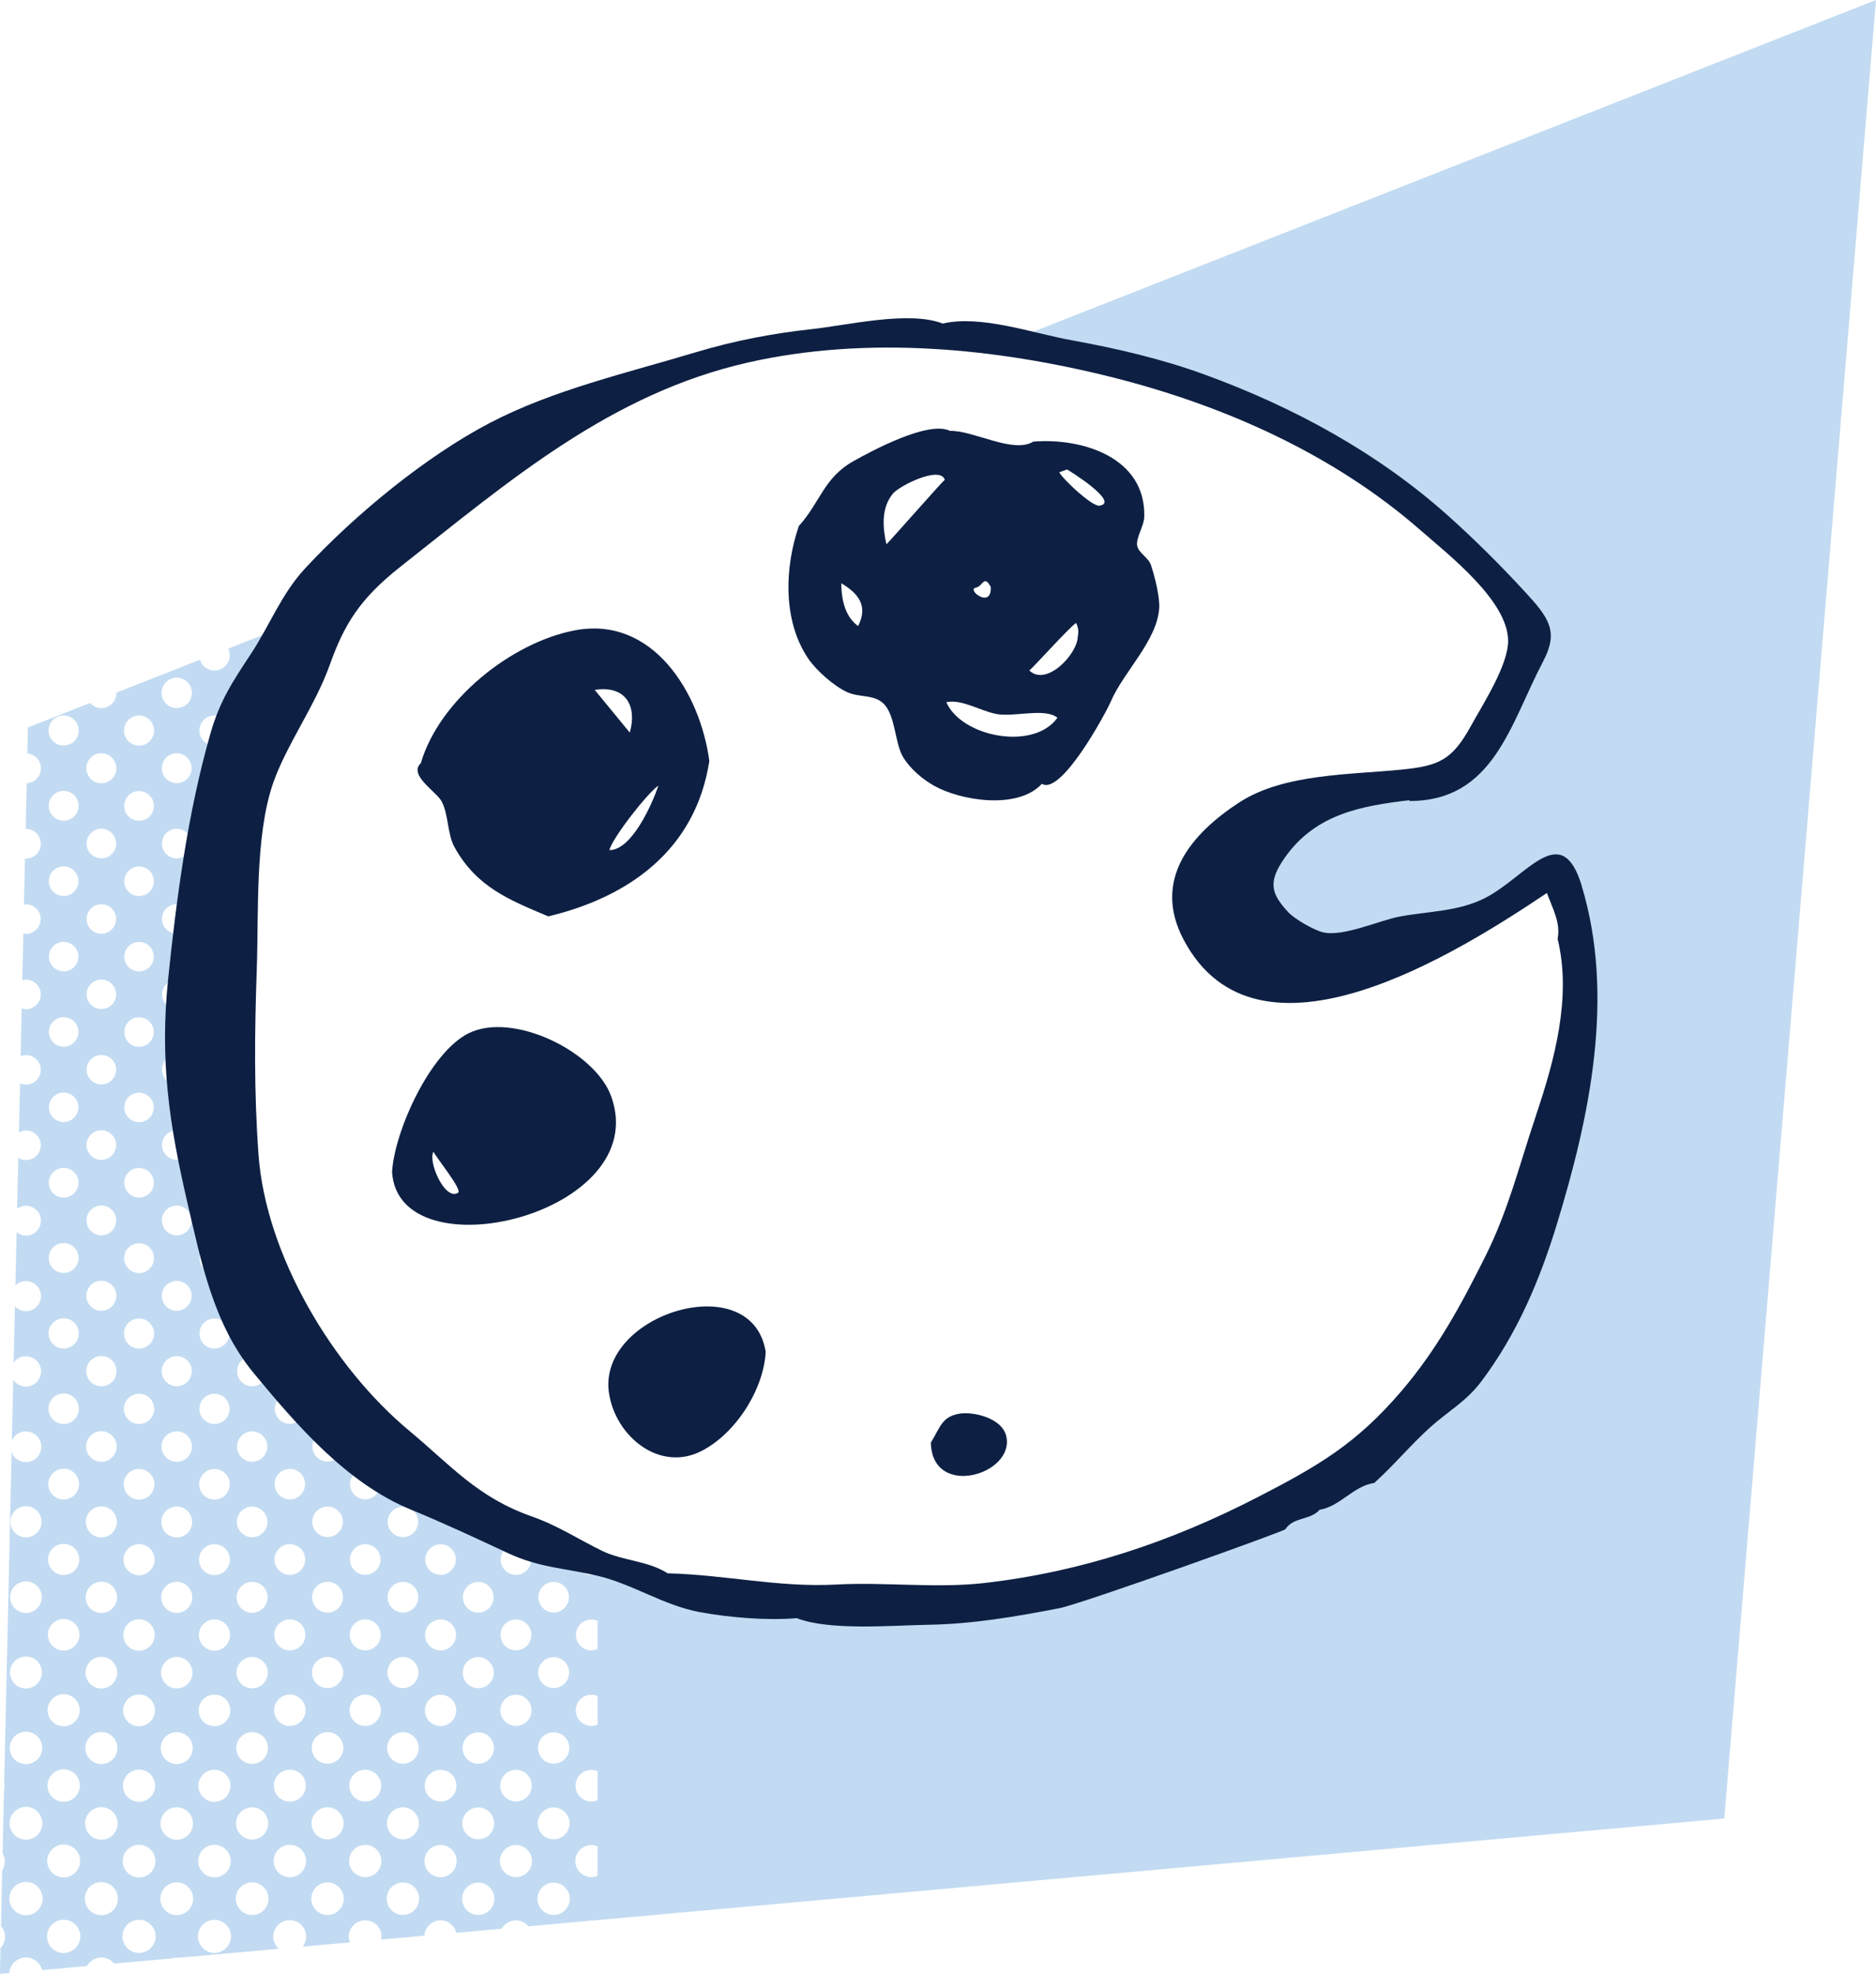
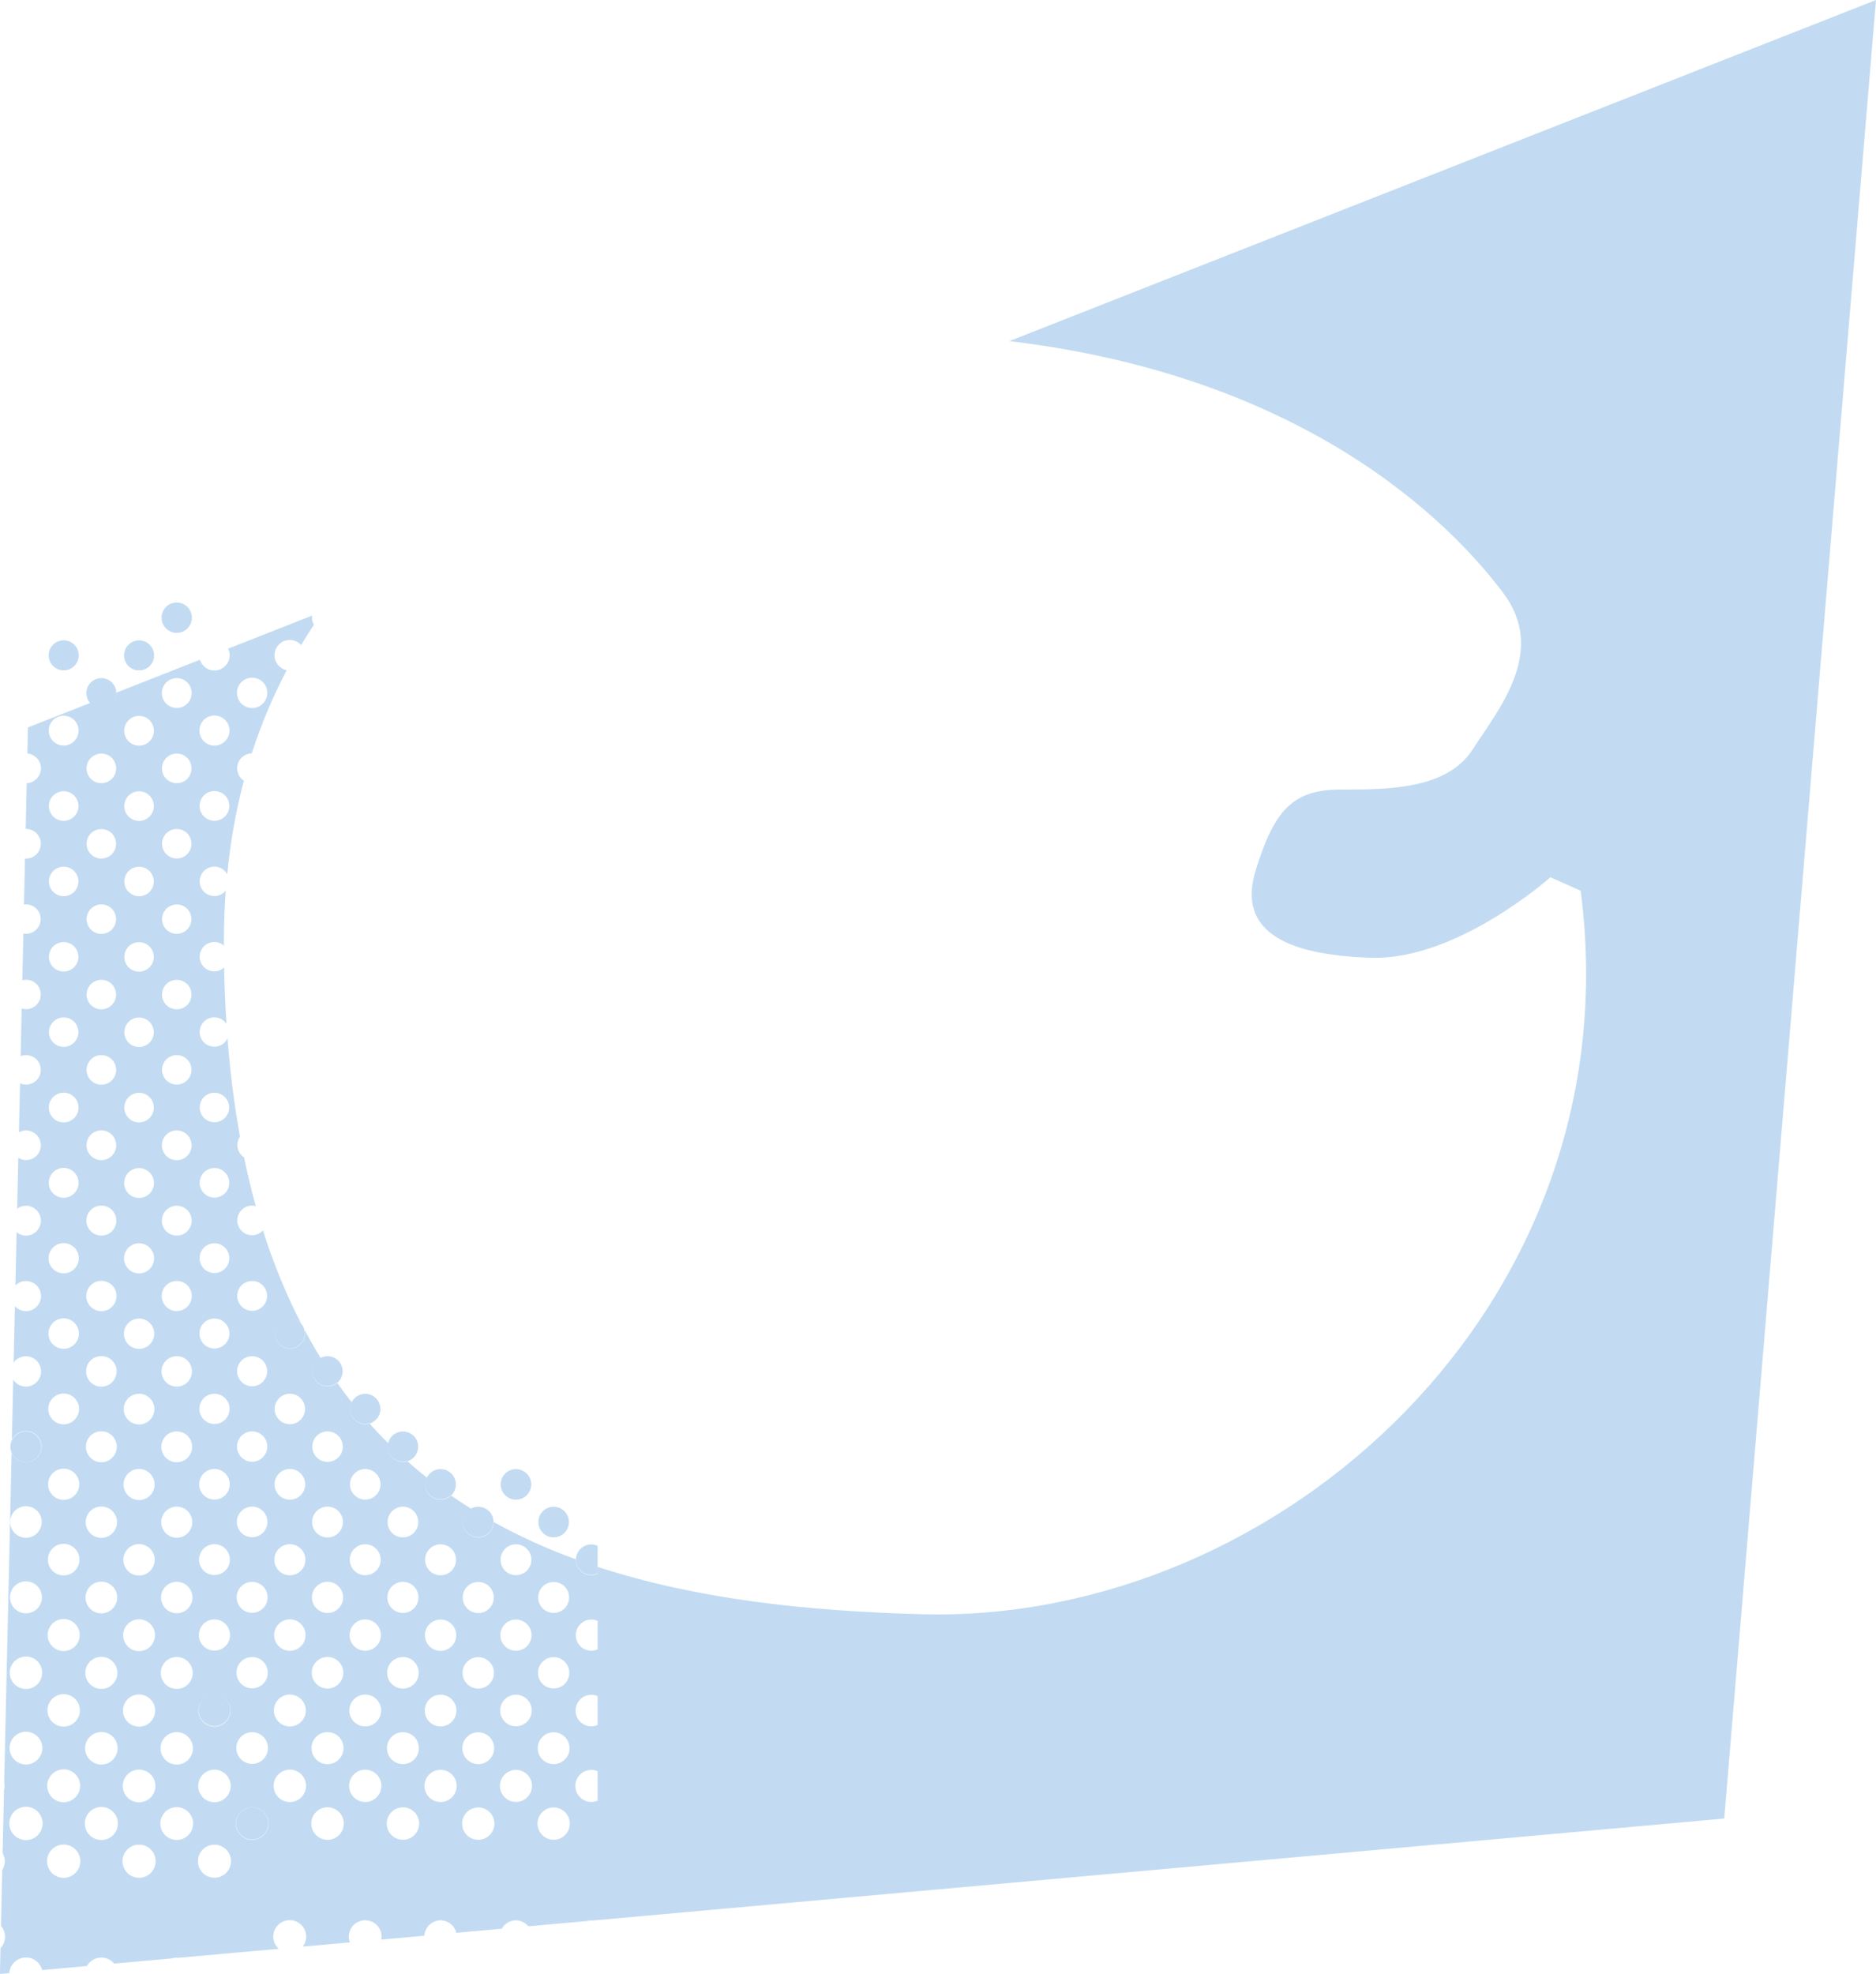
<svg xmlns="http://www.w3.org/2000/svg" id="Layer_2" data-name="Layer 2" viewBox="0 0 305.57 321.42">
  <defs>
    <style> .cls-1 { fill: #0d2043; } .cls-1, .cls-2 { stroke-width: 0px; } .cls-2 { fill: #c2dbf2; } </style>
  </defs>
  <g id="Layer_1-2" data-name="Layer 1">
    <g>
-       <path class="cls-2" d="m164.4,55.55c51.27,6.11,73.97,32.43,80.41,40.95,7.26,9.6-.7,18.97-4.92,25.52-4.21,6.56-13.82,6.56-21.54,6.56s-10.77,3.28-13.81,13.11,4.68,13.82,18.73,14.28c14.05.47,29.27-13.11,29.27-13.11l4.93,2.2c8.76,67.39-49.08,119.35-107.3,117.81-18.45-.49-36.62-2.4-52.84-7.72v1.08c-.31.14-.66.23-1.02.23-1.37,0-2.48-1.11-2.48-2.48,0-.02,0-.03,0-.04-4.68-1.71-9.18-3.73-13.46-6.11,0,0,0,0,0,.01,0,1.37-1.11,2.48-2.48,2.48s-2.48-1.11-2.48-2.48c0-.94.53-1.75,1.3-2.17-1.11-.69-2.21-1.41-3.29-2.16-.44.4-1.02.66-1.67.66-1.36,0-2.47-1.11-2.47-2.47,0-.38.1-.74.25-1.07-1.1-.87-2.17-1.78-3.23-2.72-.22.06-.45.11-.69.11-1.36,0-2.46-1.1-2.46-2.46,0-.19.03-.37.07-.55-1.05-1.04-2.08-2.12-3.07-3.24-.21.06-.43.1-.67.1-1.35,0-2.45-1.1-2.45-2.45,0-.38.1-.74.25-1.07-.82-1.04-1.61-2.11-2.39-3.2-.42.35-.96.57-1.55.57-1.35,0-2.44-1.09-2.44-2.44,0-.94.54-1.75,1.32-2.16-.95-1.53-1.85-3.11-2.72-4.74.08.24.13.5.13.77,0,1.34-1.09,2.43-2.43,2.43s-2.43-1.09-2.43-2.43,1.09-2.43,2.43-2.43c.8,0,1.5.39,1.94.98-2.42-4.65-4.54-9.75-6.31-15.34-.44.48-1.07.79-1.77.79-1.33,0-2.41-1.08-2.41-2.41s1.08-2.41,2.41-2.41c.21,0,.41.04.61.09-.71-2.55-1.35-5.2-1.92-7.95-.65-.43-1.09-1.16-1.09-2,0-.51.16-.98.43-1.37-.91-5.01-1.59-10.34-2.03-16-.39.8-1.2,1.35-2.15,1.35-1.32,0-2.39-1.07-2.39-2.39s1.07-2.39,2.39-2.39c.82,0,1.55.42,1.98,1.05-.19-2.96-.33-6.01-.39-9.16-.42.38-.98.62-1.59.62-1.32,0-2.39-1.07-2.39-2.39s1.07-2.39,2.39-2.39c.6,0,1.14.23,1.56.59,0-.24,0-.48,0-.72,0-2.82.1-5.56.3-8.23-.44.54-1.1.88-1.85.88-1.33,0-2.4-1.08-2.4-2.4s1.08-2.4,2.4-2.4c.9,0,1.68.5,2.09,1.24.53-5.4,1.45-10.47,2.71-15.22-.66-.44-1.09-1.18-1.09-2.03,0-1.33,1.06-2.4,2.38-2.43,1.56-4.85,3.48-9.35,5.7-13.54-1.14-.23-2-1.23-2-2.44,0-1.38,1.12-2.49,2.49-2.49.73,0,1.39.32,1.84.83.68-1.12,1.37-2.22,2.09-3.29-.19-.35-.31-.76-.31-1.19,0-.11.02-.22.03-.32l-13.69,5.39c.16.33.25.69.25,1.07,0,1.37-1.11,2.49-2.49,2.49-1.11,0-2.05-.74-2.36-1.75l-13.59,5.35s0,.04,0,.05c0,1.36-1.1,2.47-2.47,2.47-.73,0-1.38-.33-1.83-.83l-10.12,3.98-.1,4.24c1.24.12,2.22,1.15,2.22,2.42s-1.03,2.37-2.32,2.43l-.17,7.43s.03,0,.05,0c1.33,0,2.42,1.08,2.42,2.42s-1.08,2.42-2.42,2.42c-.05,0-.11-.01-.16-.02l-.17,7.5c.11-.01.22-.03.33-.03,1.33,0,2.4,1.08,2.4,2.4s-1.08,2.4-2.4,2.4c-.15,0-.29-.02-.43-.04l-.17,7.6c.19-.05.4-.09.61-.09,1.32,0,2.4,1.07,2.4,2.4s-1.07,2.4-2.4,2.4c-.25,0-.48-.05-.71-.12l-.17,7.77c.27-.11.57-.17.88-.17,1.33,0,2.4,1.07,2.4,2.4s-1.07,2.4-2.4,2.4c-.35,0-.68-.08-.98-.21l-.18,7.99c.35-.19.74-.31,1.16-.31,1.33,0,2.41,1.08,2.41,2.41s-1.08,2.41-2.41,2.41c-.46,0-.89-.14-1.26-.36l-.19,8.28c.4-.3.9-.48,1.44-.48,1.34,0,2.43,1.09,2.43,2.43s-1.09,2.43-2.43,2.43c-.58,0-1.11-.21-1.53-.55l-.19,8.66c.44-.44,1.05-.71,1.72-.71,1.35,0,2.45,1.1,2.45,2.45s-1.1,2.45-2.45,2.45c-.71,0-1.35-.31-1.8-.8l-.21,9.18c.45-.62,1.18-1.03,2-1.03,1.37,0,2.47,1.11,2.47,2.47s-1.11,2.47-2.47,2.47c-.87,0-1.62-.45-2.07-1.12l-.22,9.92c.39-.88,1.27-1.5,2.29-1.5,1.38,0,2.5,1.12,2.5,2.5s-1.12,2.5-2.5,2.5c-1.07,0-1.97-.67-2.33-1.61l-1.21,53.76c.04.19.07.38.07.59,0,.24-.04.46-.1.68l-.23,10.27c.22.39.36.84.36,1.32,0,.53-.16,1.02-.42,1.44l-.2,9.07c.41.48.66,1.09.66,1.77,0,.72-.29,1.38-.74,1.86l-.09,4.2,1.52-.14c.11-1.42,1.28-2.54,2.72-2.54,1.28,0,2.34.88,2.65,2.05l7.27-.66c.47-.82,1.34-1.38,2.36-1.38.84,0,1.58.39,2.08.98l9.45-.85c.24-.07.48-.12.74-.12.09,0,.17.02.26.03l16.36-1.47c-.54-.49-.89-1.19-.89-1.98,0-1.48,1.2-2.68,2.68-2.68s2.68,1.2,2.68,2.68c0,.61-.22,1.17-.56,1.63l7.68-.69c-.11-.29-.18-.6-.18-.93,0-1.47,1.19-2.67,2.67-2.67s2.67,1.19,2.67,2.67c0,.16-.02.32-.05.47l7.02-.63c.08-1.39,1.23-2.5,2.64-2.5,1.25,0,2.29.87,2.57,2.03l7.4-.67c.45-.81,1.31-1.36,2.3-1.36.82,0,1.54.38,2.03.97l9.55-.86c.22-.06.45-.1.69-.1.07,0,.14.02.21.02l184.34-16.61L305.57,0l-141.17,55.55Zm-123.33,54.81c1.36,0,2.47,1.1,2.47,2.47s-1.1,2.47-2.47,2.47-2.47-1.1-2.47-2.47,1.1-2.47,2.47-2.47Zm0,98.24c1.34,0,2.43,1.09,2.43,2.43s-1.09,2.43-2.43,2.43-2.43-1.09-2.43-2.43,1.09-2.43,2.43-2.43Zm0,12.25c1.35,0,2.45,1.1,2.45,2.45s-1.1,2.45-2.45,2.45-2.45-1.1-2.45-2.45,1.1-2.45,2.45-2.45Zm0,12.25c1.36,0,2.47,1.11,2.47,2.47s-1.11,2.47-2.47,2.47-2.47-1.11-2.47-2.47,1.11-2.47,2.47-2.47Zm0,12.25c1.38,0,2.49,1.12,2.49,2.49s-1.12,2.49-2.49,2.49-2.49-1.12-2.49-2.49,1.12-2.49,2.49-2.49Zm0,12.25c1.39,0,2.52,1.13,2.52,2.52s-1.13,2.52-2.52,2.52-2.52-1.13-2.52-2.52,1.13-2.52,2.52-2.52Zm0,12.24c1.41,0,2.55,1.14,2.55,2.55s-1.14,2.55-2.55,2.55-2.55-1.14-2.55-2.55,1.14-2.55,2.55-2.55Zm0,12.24c1.43,0,2.58,1.16,2.58,2.58s-1.16,2.58-2.58,2.58-2.58-1.16-2.58-2.58,1.16-2.58,2.58-2.58Zm0,12.24c1.45,0,2.62,1.17,2.62,2.62s-1.17,2.62-2.62,2.62-2.62-1.17-2.62-2.62,1.17-2.62,2.62-2.62Zm-3.7-77.16c0,1.35-1.09,2.44-2.44,2.44s-2.44-1.09-2.44-2.44,1.09-2.44,2.44-2.44,2.44,1.09,2.44,2.44Zm-2.44-9.85c-1.34,0-2.42-1.08-2.42-2.42s1.08-2.42,2.42-2.42,2.42,1.08,2.42,2.42-1.08,2.42-2.42,2.42Zm0-29.36c1.32,0,2.4,1.07,2.4,2.4s-1.07,2.4-2.4,2.4-2.4-1.07-2.4-2.4,1.07-2.4,2.4-2.4Zm0,12.26c1.33,0,2.41,1.08,2.41,2.41s-1.08,2.41-2.41,2.41-2.41-1.08-2.41-2.41,1.08-2.41,2.41-2.41Zm0-56.55c-1.34,0-2.42-1.08-2.42-2.42s1.08-2.42,2.42-2.42,2.42,1.08,2.42,2.42-1.08,2.42-2.42,2.42Zm0-17.14c1.35,0,2.45,1.1,2.45,2.45s-1.1,2.45-2.45,2.45-2.45-1.1-2.45-2.45,1.1-2.45,2.45-2.45Zm0,110.45c1.36,0,2.46,1.1,2.46,2.46s-1.1,2.46-2.46,2.46-2.46-1.1-2.46-2.46,1.1-2.46,2.46-2.46Zm0,12.25c1.37,0,2.49,1.11,2.49,2.49s-1.11,2.49-2.49,2.49-2.49-1.11-2.49-2.49,1.11-2.49,2.49-2.49Zm0,12.25c1.39,0,2.51,1.12,2.51,2.51s-1.12,2.51-2.51,2.51-2.51-1.12-2.51-2.51,1.12-2.51,2.51-2.51Zm0,12.25c1.4,0,2.54,1.14,2.54,2.54s-1.14,2.54-2.54,2.54-2.54-1.14-2.54-2.54,1.14-2.54,2.54-2.54Zm0,12.24c1.42,0,2.57,1.15,2.57,2.57s-1.15,2.57-2.57,2.57-2.57-1.15-2.57-2.57,1.15-2.57,2.57-2.57Zm0,12.24c1.44,0,2.61,1.17,2.61,2.61s-1.17,2.61-2.61,2.61-2.61-1.17-2.61-2.61,1.17-2.61,2.61-2.61Zm0,12.23c1.46,0,2.65,1.19,2.65,2.65s-1.19,2.65-2.65,2.65-2.65-1.19-2.65-2.65,1.19-2.65,2.65-2.65Zm-6.14-190.07c1.36,0,2.47,1.1,2.47,2.47s-1.1,2.47-2.47,2.47-2.47-1.1-2.47-2.47,1.1-2.47,2.47-2.47Zm0,61.44c1.32,0,2.4,1.07,2.4,2.4s-1.07,2.4-2.4,2.4-2.4-1.07-2.4-2.4,1.07-2.4,2.4-2.4Zm-2.39-9.88c0-1.32,1.07-2.39,2.39-2.39s2.39,1.07,2.39,2.39-1.07,2.39-2.39,2.39-2.39-1.07-2.39-2.39Zm2.39-9.88c-1.32,0-2.4-1.07-2.4-2.4s1.07-2.4,2.4-2.4,2.4,1.07,2.4,2.4-1.07,2.4-2.4,2.4Zm0,32.02c1.33,0,2.4,1.08,2.4,2.4s-1.08,2.4-2.4,2.4-2.4-1.08-2.4-2.4,1.08-2.4,2.4-2.4Zm0-44.28c-1.33,0-2.41-1.08-2.41-2.41s1.08-2.41,2.41-2.41,2.41,1.08,2.41,2.41-1.08,2.41-2.41,2.41Zm0,56.55c1.33,0,2.42,1.08,2.42,2.42s-1.08,2.42-2.42,2.42-2.42-1.08-2.42-2.42,1.08-2.42,2.42-2.42Zm0-68.8c-1.34,0-2.43-1.09-2.43-2.43s1.09-2.43,2.43-2.43,2.43,1.09,2.43,2.43-1.09,2.43-2.43,2.43Zm0,81.06c1.34,0,2.43,1.09,2.43,2.43s-1.09,2.43-2.43,2.43-2.43-1.09-2.43-2.43,1.09-2.43,2.43-2.43Zm0,12.25c1.36,0,2.45,1.1,2.45,2.45s-1.1,2.45-2.45,2.45-2.45-1.1-2.45-2.45,1.1-2.45,2.45-2.45Zm0,12.25c1.37,0,2.48,1.11,2.48,2.48s-1.11,2.48-2.48,2.48-2.48-1.11-2.48-2.48,1.11-2.48,2.48-2.48Zm0,12.25c1.38,0,2.51,1.12,2.51,2.51s-1.12,2.51-2.51,2.51-2.51-1.12-2.51-2.51,1.12-2.51,2.51-2.51Zm0,12.25c1.4,0,2.53,1.13,2.53,2.53s-1.13,2.53-2.53,2.53-2.53-1.13-2.53-2.53,1.13-2.53,2.53-2.53Zm0,12.24c1.42,0,2.56,1.15,2.56,2.56s-1.15,2.56-2.56,2.56-2.56-1.15-2.56-2.56,1.15-2.56,2.56-2.56Zm0,12.24c1.44,0,2.6,1.16,2.6,2.6s-1.16,2.6-2.6,2.6-2.6-1.16-2.6-2.6,1.16-2.6,2.6-2.6Zm0,12.24c1.46,0,2.64,1.18,2.64,2.64s-1.18,2.64-2.64,2.64-2.64-1.18-2.64-2.64,1.18-2.64,2.64-2.64Zm-6.14-177.79c1.35,0,2.45,1.1,2.45,2.45s-1.1,2.45-2.45,2.45-2.45-1.1-2.45-2.45,1.1-2.45,2.45-2.45Zm0,41.67c-1.32,0-2.4-1.07-2.4-2.4s1.07-2.4,2.4-2.4,2.4,1.07,2.4,2.4-1.07,2.4-2.4,2.4Zm2.4,9.88c0,1.32-1.07,2.4-2.4,2.4s-2.4-1.07-2.4-2.4,1.07-2.4,2.4-2.4,2.4,1.07,2.4,2.4Zm-2.4,9.87c1.33,0,2.4,1.08,2.4,2.4s-1.07,2.4-2.4,2.4-2.4-1.07-2.4-2.4,1.08-2.4,2.4-2.4Zm0-32.02c-1.33,0-2.41-1.08-2.41-2.41s1.08-2.41,2.41-2.41,2.41,1.08,2.41,2.41-1.08,2.41-2.41,2.41Zm0,44.28c1.33,0,2.41,1.08,2.41,2.41s-1.08,2.41-2.41,2.41-2.41-1.08-2.41-2.41,1.08-2.41,2.41-2.41Zm0-56.54c-1.34,0-2.42-1.08-2.42-2.42s1.08-2.42,2.42-2.42,2.42,1.08,2.42,2.42-1.08,2.42-2.42,2.42Zm0,68.8c1.34,0,2.43,1.09,2.43,2.43s-1.09,2.43-2.43,2.43-2.43-1.09-2.43-2.43,1.09-2.43,2.43-2.43Zm0,12.25c1.35,0,2.45,1.1,2.45,2.45s-1.1,2.45-2.45,2.45-2.45-1.1-2.45-2.45,1.1-2.45,2.45-2.45Zm0,12.25c1.37,0,2.47,1.11,2.47,2.47s-1.11,2.47-2.47,2.47-2.47-1.11-2.47-2.47,1.11-2.47,2.47-2.47Zm0,12.25c1.38,0,2.5,1.12,2.5,2.5s-1.12,2.5-2.5,2.5-2.5-1.12-2.5-2.5,1.12-2.5,2.5-2.5Zm0,12.25c1.4,0,2.53,1.13,2.53,2.53s-1.13,2.53-2.53,2.53-2.53-1.13-2.53-2.53,1.13-2.53,2.53-2.53Zm0,12.24c1.41,0,2.55,1.14,2.55,2.55s-1.14,2.56-2.55,2.56-2.56-1.14-2.56-2.56,1.14-2.55,2.56-2.55Zm0,12.24c1.43,0,2.59,1.16,2.59,2.59s-1.16,2.59-2.59,2.59-2.59-1.16-2.59-2.59,1.16-2.59,2.59-2.59Zm0,12.24c1.45,0,2.62,1.17,2.62,2.62s-1.17,2.62-2.62,2.62-2.62-1.17-2.62-2.62,1.17-2.62,2.62-2.62Zm0,12.24c1.47,0,2.66,1.19,2.66,2.66s-1.19,2.66-2.66,2.66-2.66-1.19-2.66-2.66,1.19-2.66,2.66-2.66Zm-6.14-177.75c1.35,0,2.44,1.09,2.44,2.44s-1.09,2.44-2.44,2.44-2.44-1.09-2.44-2.44,1.09-2.44,2.44-2.44Zm0,49.13c1.32,0,2.4,1.07,2.4,2.4s-1.07,2.4-2.4,2.4-2.4-1.07-2.4-2.4,1.07-2.4,2.4-2.4Zm-2.4-9.88c0-1.32,1.07-2.4,2.4-2.4s2.4,1.07,2.4,2.4-1.07,2.4-2.4,2.4-2.4-1.07-2.4-2.4Zm2.4-9.87c-1.33,0-2.4-1.07-2.4-2.4s1.07-2.4,2.4-2.4,2.4,1.07,2.4,2.4-1.07,2.4-2.4,2.4Zm0,32.01c1.33,0,2.41,1.08,2.41,2.41s-1.08,2.41-2.41,2.41-2.41-1.08-2.41-2.41,1.08-2.41,2.41-2.41Zm0-44.28c-1.33,0-2.41-1.08-2.41-2.41s1.08-2.41,2.41-2.41,2.41,1.08,2.41,2.41-1.08,2.41-2.41,2.41Zm0,56.54c1.34,0,2.42,1.08,2.42,2.42s-1.08,2.42-2.42,2.42-2.42-1.08-2.42-2.42,1.08-2.42,2.42-2.42Zm0,12.25c1.35,0,2.44,1.09,2.44,2.44s-1.09,2.44-2.44,2.44-2.44-1.09-2.44-2.44,1.09-2.44,2.44-2.44Zm0,12.25c1.36,0,2.47,1.1,2.47,2.47s-1.1,2.46-2.47,2.46-2.46-1.1-2.46-2.46,1.1-2.47,2.46-2.47Zm0,12.25c1.38,0,2.49,1.12,2.49,2.49s-1.12,2.49-2.49,2.49-2.49-1.12-2.49-2.49,1.12-2.49,2.49-2.49Zm0,12.25c1.39,0,2.52,1.13,2.52,2.52s-1.13,2.52-2.52,2.52-2.52-1.13-2.52-2.52,1.13-2.52,2.52-2.52Zm0,12.25c1.41,0,2.55,1.14,2.55,2.55s-1.14,2.55-2.55,2.55-2.55-1.14-2.55-2.55,1.14-2.55,2.55-2.55Zm0,12.24c1.42,0,2.58,1.16,2.58,2.58s-1.16,2.58-2.58,2.58-2.58-1.16-2.58-2.58,1.15-2.58,2.58-2.58Zm0,12.24c1.44,0,2.61,1.17,2.61,2.61s-1.17,2.61-2.61,2.61-2.61-1.17-2.61-2.61,1.17-2.61,2.61-2.61Zm0,12.24c1.47,0,2.65,1.19,2.65,2.65s-1.19,2.65-2.65,2.65-2.65-1.19-2.65-2.65,1.19-2.65,2.65-2.65Zm-6.14-177.78c1.36,0,2.45,1.1,2.45,2.45s-1.1,2.45-2.45,2.45-2.45-1.1-2.45-2.45,1.1-2.45,2.45-2.45Zm0,41.67c-1.32,0-2.4-1.07-2.4-2.4s1.07-2.4,2.4-2.4,2.4,1.07,2.4,2.4-1.07,2.4-2.4,2.4Zm2.4,9.87c0,1.32-1.07,2.4-2.4,2.4s-2.4-1.07-2.4-2.4,1.07-2.4,2.4-2.4,2.4,1.07,2.4,2.4Zm-2.4,9.87c1.33,0,2.4,1.08,2.4,2.4s-1.08,2.4-2.4,2.4-2.4-1.08-2.4-2.4,1.08-2.4,2.4-2.4Zm0-32.01c-1.33,0-2.41-1.08-2.41-2.41s1.08-2.41,2.41-2.41,2.41,1.08,2.41,2.41-1.08,2.41-2.41,2.41Zm0,44.27c1.33,0,2.42,1.08,2.42,2.42s-1.08,2.42-2.42,2.42-2.42-1.08-2.42-2.42,1.08-2.42,2.42-2.42Zm0-56.53c-1.34,0-2.43-1.09-2.43-2.43s1.09-2.43,2.43-2.43,2.43,1.09,2.43,2.43-1.09,2.43-2.43,2.43Zm0,68.78c1.34,0,2.43,1.09,2.43,2.43s-1.09,2.43-2.43,2.43-2.43-1.09-2.43-2.43,1.09-2.43,2.43-2.43Zm0,12.25c1.36,0,2.46,1.1,2.46,2.46s-1.1,2.46-2.46,2.46-2.46-1.1-2.46-2.46,1.1-2.46,2.46-2.46Zm0,12.25c1.37,0,2.48,1.11,2.48,2.48s-1.11,2.48-2.48,2.48-2.48-1.11-2.48-2.48,1.11-2.48,2.48-2.48Zm0,12.24c1.39,0,2.51,1.13,2.51,2.51s-1.13,2.51-2.51,2.51-2.51-1.13-2.51-2.51,1.13-2.51,2.51-2.51Zm0,12.24c1.4,0,2.54,1.14,2.54,2.54s-1.14,2.54-2.54,2.54-2.54-1.14-2.54-2.54,1.14-2.54,2.54-2.54Zm0,12.24c1.42,0,2.57,1.15,2.57,2.57s-1.15,2.57-2.57,2.57-2.57-1.15-2.57-2.57,1.15-2.57,2.57-2.57Zm0,12.24c1.44,0,2.61,1.17,2.61,2.61s-1.17,2.61-2.61,2.61-2.61-1.17-2.61-2.61,1.17-2.61,2.61-2.61Zm0,12.24c1.46,0,2.64,1.18,2.64,2.64s-1.18,2.64-2.64,2.64-2.64-1.18-2.64-2.64,1.18-2.64,2.64-2.64Zm0,12.24c1.48,0,2.68,1.2,2.68,2.68s-1.2,2.68-2.68,2.68-2.68-1.2-2.68-2.68,1.2-2.68,2.68-2.68Zm-6.14-55.09c1.4,0,2.54,1.14,2.54,2.54s-1.14,2.54-2.54,2.54-2.54-1.14-2.54-2.54,1.14-2.54,2.54-2.54Zm0,12.24c1.42,0,2.57,1.15,2.57,2.57s-1.15,2.57-2.57,2.57-2.57-1.15-2.57-2.57,1.15-2.57,2.57-2.57Zm0,12.24c1.44,0,2.6,1.16,2.6,2.6s-1.16,2.6-2.6,2.6-2.6-1.16-2.6-2.6,1.16-2.6,2.6-2.6Zm0,12.24c1.46,0,2.64,1.18,2.64,2.64s-1.18,2.64-2.64,2.64-2.64-1.18-2.64-2.64,1.18-2.64,2.64-2.64Zm0,12.24c1.47,0,2.67,1.2,2.67,2.67s-1.2,2.67-2.67,2.67-2.67-1.2-2.67-2.67,1.2-2.67,2.67-2.67Zm0,17.65c-1.49,0-2.71-1.21-2.71-2.71s1.21-2.71,2.71-2.71,2.71,1.21,2.71,2.71-1.21,2.71-2.71,2.71Zm6.14,6.15c-1.5,0-2.71-1.22-2.71-2.71s1.22-2.71,2.71-2.71,2.71,1.22,2.71,2.71-1.22,2.71-2.71,2.71Zm6.14-6.16c-1.48,0-2.69-1.2-2.69-2.69s1.2-2.69,2.69-2.69,2.69,1.2,2.69,2.69-1.2,2.69-2.69,2.69Zm6.14,6.15c-1.49,0-2.7-1.21-2.7-2.7s1.21-2.7,2.7-2.7,2.7,1.21,2.7,2.7-1.21,2.7-2.7,2.7Zm6.14-6.16c-1.48,0-2.67-1.2-2.67-2.67s1.2-2.67,2.67-2.67,2.67,1.2,2.67,2.67-1.2,2.67-2.67,2.67Zm6.14,6.15c-1.48,0-2.69-1.2-2.69-2.69s1.2-2.69,2.69-2.69,2.69,1.2,2.69,2.69-1.2,2.69-2.69,2.69Zm6.14-6.16c-1.47,0-2.66-1.19-2.66-2.66s1.19-2.66,2.66-2.66,2.66,1.19,2.66,2.66-1.19,2.66-2.66,2.66Zm6.14-84.9c1.36,0,2.45,1.1,2.45,2.45s-1.1,2.45-2.45,2.45-2.45-1.1-2.45-2.45,1.1-2.45,2.45-2.45Zm0,12.25c1.37,0,2.48,1.11,2.48,2.48s-1.11,2.48-2.48,2.48-2.48-1.11-2.48-2.48,1.11-2.48,2.48-2.48Zm0,12.25c1.38,0,2.5,1.12,2.5,2.5s-1.12,2.5-2.5,2.5-2.5-1.12-2.5-2.5,1.12-2.5,2.5-2.5Zm0,12.25c1.4,0,2.53,1.13,2.53,2.53s-1.13,2.53-2.53,2.53-2.53-1.13-2.53-2.53,1.13-2.53,2.53-2.53Zm0,12.24c1.41,0,2.56,1.15,2.56,2.56s-1.15,2.56-2.56,2.56-2.56-1.15-2.56-2.56,1.15-2.56,2.56-2.56Zm0,12.24c1.43,0,2.6,1.16,2.6,2.6s-1.16,2.6-2.6,2.6-2.6-1.16-2.6-2.6,1.16-2.6,2.6-2.6Zm0,17.51c-1.46,0-2.64-1.18-2.64-2.64s1.18-2.64,2.64-2.64,2.64,1.18,2.64,2.64-1.18,2.64-2.64,2.64Zm6.14-72.61c1.36,0,2.46,1.1,2.46,2.46s-1.1,2.46-2.46,2.46-2.46-1.1-2.46-2.46,1.1-2.46,2.46-2.46Zm0,12.25c1.37,0,2.49,1.11,2.49,2.48s-1.11,2.48-2.49,2.48-2.48-1.11-2.48-2.48,1.11-2.48,2.48-2.48Zm0,12.25c1.39,0,2.51,1.12,2.51,2.51s-1.12,2.51-2.51,2.51-2.51-1.12-2.51-2.51,1.12-2.51,2.51-2.51Zm0,12.24c1.4,0,2.54,1.14,2.54,2.54s-1.14,2.54-2.54,2.54-2.54-1.14-2.54-2.54,1.14-2.54,2.54-2.54Zm0,12.24c1.42,0,2.57,1.15,2.57,2.57s-1.15,2.57-2.57,2.57-2.57-1.15-2.57-2.57,1.15-2.57,2.57-2.57Zm0,12.24c1.44,0,2.61,1.17,2.61,2.61s-1.17,2.61-2.61,2.61-2.61-1.17-2.61-2.61,1.17-2.61,2.61-2.61Zm0,17.54c-1.46,0-2.65-1.19-2.65-2.65s1.19-2.65,2.65-2.65,2.65,1.19,2.65,2.65-1.19,2.65-2.65,2.65Zm6.14-72.63c1.36,0,2.47,1.11,2.47,2.47s-1.11,2.47-2.47,2.47-2.47-1.11-2.47-2.47,1.11-2.47,2.47-2.47Zm0,12.25c1.38,0,2.49,1.12,2.49,2.49s-1.12,2.49-2.49,2.49-2.49-1.12-2.49-2.49,1.12-2.49,2.49-2.49Zm0,12.25c1.39,0,2.52,1.13,2.52,2.52s-1.13,2.52-2.52,2.52-2.52-1.13-2.52-2.52,1.13-2.52,2.52-2.52Zm0,12.24c1.41,0,2.55,1.14,2.55,2.55s-1.14,2.55-2.55,2.55-2.55-1.14-2.55-2.55,1.14-2.55,2.55-2.55Zm0,12.24c1.43,0,2.59,1.16,2.59,2.59s-1.16,2.59-2.59,2.59-2.59-1.16-2.59-2.59,1.16-2.59,2.59-2.59Zm0,17.49c-1.45,0-2.63-1.18-2.63-2.63s1.18-2.63,2.63-2.63,2.63,1.18,2.63,2.63-1.18,2.63-2.63,2.63Zm6.14-60.34c1.37,0,2.48,1.11,2.48,2.48s-1.11,2.48-2.48,2.48-2.48-1.11-2.48-2.48,1.11-2.48,2.48-2.48Zm0,12.25c1.38,0,2.5,1.12,2.5,2.5s-1.12,2.5-2.5,2.5-2.5-1.12-2.5-2.5,1.12-2.5,2.5-2.5Zm0,12.24c1.4,0,2.53,1.13,2.53,2.53s-1.13,2.53-2.53,2.53-2.53-1.13-2.53-2.53,1.13-2.53,2.53-2.53Zm0,12.24c1.42,0,2.57,1.15,2.57,2.57s-1.15,2.57-2.57,2.57-2.57-1.15-2.57-2.57,1.15-2.57,2.57-2.57Zm0,12.24c1.44,0,2.6,1.16,2.6,2.6s-1.16,2.6-2.6,2.6-2.6-1.16-2.6-2.6,1.16-2.6,2.6-2.6Zm0,17.52c-1.46,0-2.64-1.18-2.64-2.64s1.18-2.64,2.64-2.64,2.64,1.18,2.64,2.64-1.18,2.64-2.64,2.64Zm24.55-54.23c1.38,0,2.49,1.12,2.49,2.49s-1.12,2.49-2.49,2.49-2.49-1.12-2.49-2.49,1.12-2.49,2.49-2.49Zm0,12.25c1.39,0,2.52,1.13,2.52,2.52s-1.13,2.52-2.52,2.52-2.52-1.13-2.52-2.52,1.13-2.52,2.52-2.52Zm0,12.24c1.41,0,2.55,1.14,2.55,2.55s-1.14,2.55-2.55,2.55-2.55-1.14-2.55-2.55,1.14-2.55,2.55-2.55Zm0,12.24c1.43,0,2.59,1.16,2.59,2.59s-1.16,2.59-2.59,2.59-2.59-1.16-2.59-2.59,1.16-2.59,2.59-2.59Zm-6.14-42.86c1.37,0,2.49,1.11,2.49,2.49s-1.11,2.49-2.49,2.49-2.49-1.11-2.49-2.49,1.11-2.49,2.49-2.49Zm0,12.25c1.39,0,2.51,1.12,2.51,2.51s-1.12,2.51-2.51,2.51-2.51-1.12-2.51-2.51,1.12-2.51,2.51-2.51Zm0,12.25c1.4,0,2.54,1.14,2.54,2.54s-1.14,2.54-2.54,2.54-2.54-1.14-2.54-2.54,1.14-2.54,2.54-2.54Zm0,12.24c1.42,0,2.57,1.15,2.57,2.57s-1.15,2.57-2.57,2.57-2.57-1.15-2.57-2.57,1.15-2.57,2.57-2.57Zm-6.14-30.61c1.38,0,2.5,1.12,2.5,2.5s-1.12,2.5-2.5,2.5-2.5-1.12-2.5-2.5,1.12-2.5,2.5-2.5Zm0,12.25c1.4,0,2.53,1.13,2.53,2.53s-1.13,2.53-2.53,2.53-2.53-1.13-2.53-2.53,1.13-2.53,2.53-2.53Zm0,12.24c1.41,0,2.56,1.15,2.56,2.56s-1.15,2.56-2.56,2.56-2.56-1.15-2.56-2.56,1.15-2.56,2.56-2.56Zm0,12.24c1.43,0,2.59,1.16,2.59,2.59s-1.16,2.59-2.59,2.59-2.59-1.16-2.59-2.59,1.16-2.59,2.59-2.59Zm-6.14-42.86c1.38,0,2.49,1.11,2.49,2.49s-1.11,2.49-2.49,2.49-2.49-1.12-2.49-2.49,1.12-2.49,2.49-2.49Zm0,12.25c1.39,0,2.52,1.13,2.52,2.52s-1.13,2.52-2.52,2.52-2.52-1.13-2.52-2.52,1.13-2.52,2.52-2.52Zm0,12.25c1.41,0,2.55,1.14,2.55,2.55s-1.14,2.55-2.55,2.55-2.55-1.14-2.55-2.55,1.14-2.55,2.55-2.55Zm0,12.24c1.42,0,2.58,1.15,2.58,2.58s-1.15,2.58-2.58,2.58-2.58-1.15-2.58-2.58,1.15-2.58,2.58-2.58Zm0,17.47c-1.44,0-2.62-1.17-2.62-2.62s1.17-2.62,2.62-2.62,2.62,1.17,2.62,2.62-1.17,2.62-2.62,2.62Zm6.14,6.15c-1.45,0-2.63-1.18-2.63-2.63s1.18-2.63,2.63-2.63,2.63,1.18,2.63,2.63-1.18,2.63-2.63,2.63Zm6.14-6.16c-1.44,0-2.61-1.17-2.61-2.61s1.17-2.61,2.61-2.61,2.61,1.17,2.61,2.61-1.17,2.61-2.61,2.61Zm6.14,6.16c-1.45,0-2.63-1.18-2.63-2.63s1.18-2.63,2.63-2.63,2.63,1.18,2.63,2.63-1.18,2.63-2.63,2.63Zm7.16-6.37c-.31.13-.66.21-1.02.21-1.44,0-2.61-1.17-2.61-2.61s1.17-2.61,2.61-2.61c.36,0,.71.08,1.02.21v4.8Zm0-12.32c-.31.14-.66.22-1.02.22-1.42,0-2.57-1.15-2.57-2.57s1.15-2.57,2.57-2.57c.36,0,.71.08,1.02.22v4.7Zm0-12.31c-.31.14-.66.22-1.02.22-1.4,0-2.53-1.14-2.53-2.54s1.13-2.54,2.53-2.54c.37,0,.71.08,1.02.22v4.62Zm0-12.31c-.31.14-.66.23-1.02.23-1.38,0-2.51-1.12-2.51-2.51s1.12-2.51,2.51-2.51c.37,0,.71.09,1.02.23v4.55Z" />
-       <path class="cls-1" d="m257.64,144.24c-3.32-10.92-8.95-1.47-15.75,2-4.32,2.2-9.15,2.14-13.85,3.01-3.46.64-9.34,3.41-12.65,2.55-1.35-.35-4.5-2.09-5.6-3.3-2.69-2.94-3.37-4.8-.49-8.87,5-7.08,12.39-8.38,20.27-9.32,0,.04.02.09.02.13,13.72,0,16.4-12.55,21.75-22.71,2.58-4.9,1.02-7.06-3.04-11.46-3.97-4.29-8.04-8.36-12.42-12.28-11.48-10.26-25.15-17.69-39.57-22.96-7.11-2.6-14.48-4.3-21.91-5.65-6.13-1.11-14.66-4.14-20.84-2.69-5.53-2.14-15.49.28-21.35.91-6.29.67-12.79,1.93-18.86,3.76-11.18,3.37-23.2,6.11-33.5,11.48-10.54,5.49-22.1,15.04-30.18,23.75-3.86,4.17-5.79,9.35-8.85,13.97-2.95,4.46-5.03,7.59-6.55,12.92-3.69,12.87-5.52,26.72-6.89,40.02-1.36,13.17.17,23.56,3.14,36.33,2.28,9.79,4.27,19.86,10.79,27.76,7.05,8.53,15.23,18,25.65,22.26,5.39,2.21,10.57,4.64,15.86,7.11,5.12,2.38,9.47,2.43,14.67,3.69,5.65,1.37,10.66,4.81,16.55,5.89,4.75.87,10.92,1.39,15.73.97,5.33,2.08,15.5,1.18,21.39,1.08,7.22-.11,14.31-1.33,21.4-2.7,3.61-.7,36.96-12.65,36.81-12.86,1.3-2.03,4.08-1.44,5.56-3.16,3.41-.58,5.48-3.87,8.92-4.38,3.21-2.89,5.95-6.21,9.06-9.02,2.91-2.63,5.9-4.21,8.39-7.53,5.79-7.71,9.45-16.34,12.24-25.43,5.37-17.49,9.57-37.18,4.09-55.25Zm-7.44,37.38c-2.7,7.98-4.48,15.42-8.25,22.95-3.99,7.99-7.87,15.17-13.72,22.01-7.3,8.53-13.49,12.13-23.26,17.17-14.21,7.34-28.87,12.24-44.65,14.04-7.96.9-16.05-.19-24.18.25-9.32.5-18.09-1.61-27.39-1.83-3.14-2.03-7.41-2.07-10.62-3.63-3.97-1.93-7.21-4.12-11.5-5.63-8.85-3.1-13.17-8.3-19.95-13.94-12.47-10.36-23.37-28.58-24.57-44.96-.75-10.28-.64-20.08-.28-30.37.31-8.97-.31-21.62,2.66-30.16,2.17-6.23,6.85-12.59,9.21-19.21,2.38-6.68,4.94-10.82,11.5-16,17.67-13.93,34.23-28.23,56.75-33.3,19.39-4.37,40.3-2.34,59.38,2.47,18.02,4.55,35.83,12.45,49.97,24.8,4.69,4.1,14.33,11.56,14.35,18.08,0,3.99-4.1,10.3-6.06,13.86-3.08,5.62-5.3,6.51-11.32,7.11-8.3.84-19.17.63-26.41,5.34-7.86,5.12-14.21,12.6-9.08,22.33,12.03,22.83,44.75,2.09,59.19-7.58.96,2.63,2.25,4.83,1.74,7.48,2.32,9.45-.51,19.81-3.52,28.72Zm-64.98-92.81c-.18-1.26,1.11-3.2,1.16-4.56.32-9.83-10.21-12.98-18.08-12.33-3.26,2.02-9.75-1.86-13.56-1.75-3.47-1.74-12.71,3.24-15.68,4.9-4.88,2.71-5.47,6.76-8.94,10.59-2.32,6.73-2.65,15.37,1.5,21.55,1.31,1.96,4.27,4.57,6.43,5.53,1.96.87,4.25.33,5.81,1.79,2.03,1.91,1.85,6.45,3.24,8.76,1.12,1.87,3.14,3.6,5.05,4.67,4.34,2.44,13.63,3.95,17.56-.32,3.11,1.94,10.34-11.35,11.24-13.44,2.08-4.82,7.59-9.94,7.87-15.25.09-1.74-.69-4.95-1.35-6.94-.42-1.25-2.07-1.96-2.25-3.21Zm-45.45,13.14q-2.7-1.96-2.74-6.97c2.9,1.72,4.38,3.78,2.74,6.97Zm19.16-6.24c1.2-.24,1.32-2.2,2.45-.13.18,3.69-3.99.43-2.45.13Zm-14.55-7.07c-.59-2.68-.89-5.84,1.03-8.22,1.07-1.33,7.78-4.65,8.48-2.27-.05-.16-8.78,9.8-9.51,10.49Zm9.76,25.71c2.58-.52,5.46,1.39,8.14,1.92,2.85.56,7.91-1.06,9.96.61-3.84,5.42-15.6,3.17-18.1-2.53Zm21.41-10.7c0,2.8-5.09,8.25-7.9,5.53.12.11,6.67-7.19,7.63-7.73.36.71.45,1.44.27,2.19Zm3.52-21.3c-1.15.16-5.83-4.17-6.53-5.43.36-.13.72-.27,1.25-.47.3.12,8.75,5.41,5.28,5.9Zm-107.13,48.17c1.17,2.24.88,5.25,2.12,7.49,3.58,6.44,8.88,8.54,15.25,11.22,13.13-3.14,24-10.83,26.23-25.31-1.49-11.08-9.21-23.72-21.95-21.26-10.33,1.99-22.04,11.35-25.05,21.63-2.06,1.93,2.56,4.61,3.41,6.24Zm35.3-2.58c-.92,2.76-4.27,10.52-7.98,10.5.51-2.06,6.36-9.47,7.98-10.5Zm-4.66-8.64c-2.04-2.48-3.85-4.68-5.71-6.95,5.24-.8,6.9,2.82,5.71,6.95Zm-3.02,59.26c-2.65-7.39-16.12-13.89-23.28-10.27-6.24,3.15-12,15.83-12.42,22.54.99,16.88,42.6,6.94,35.7-12.27Zm-24.95,15.69c-2.19,1.33-4.95-5.19-4-6.69.52,1.06,4.76,6.22,4,6.69Zm24.58,32.56c1,7,8.16,12.99,15.04,9.5,5.6-2.84,10.16-10.01,10.49-16.16-2.21-13.92-27.38-6.2-25.54,6.66Zm56.99,3.42c-2.75.51-2.99,2.11-4.56,4.7.2,9.2,13.7,5.22,12.29-1.03-.68-3.04-5.52-4.09-7.73-3.67Z" />
+       <path class="cls-2" d="m164.4,55.55c51.27,6.11,73.97,32.43,80.41,40.95,7.26,9.6-.7,18.97-4.92,25.52-4.21,6.56-13.82,6.56-21.54,6.56s-10.77,3.28-13.81,13.11,4.68,13.82,18.73,14.28c14.05.47,29.27-13.11,29.27-13.11l4.93,2.2c8.76,67.39-49.08,119.35-107.3,117.81-18.45-.49-36.62-2.4-52.84-7.72v1.08c-.31.14-.66.23-1.02.23-1.37,0-2.48-1.11-2.48-2.48,0-.02,0-.03,0-.04-4.68-1.71-9.18-3.73-13.46-6.11,0,0,0,0,0,.01,0,1.37-1.11,2.48-2.48,2.48s-2.48-1.11-2.48-2.48c0-.94.53-1.75,1.3-2.17-1.11-.69-2.21-1.41-3.29-2.16-.44.4-1.02.66-1.67.66-1.36,0-2.47-1.11-2.47-2.47,0-.38.1-.74.25-1.07-1.1-.87-2.17-1.78-3.23-2.72-.22.06-.45.11-.69.11-1.36,0-2.46-1.1-2.46-2.46,0-.19.03-.37.07-.55-1.05-1.04-2.08-2.12-3.07-3.24-.21.06-.43.1-.67.1-1.35,0-2.45-1.1-2.45-2.45,0-.38.1-.74.25-1.07-.82-1.04-1.61-2.11-2.39-3.2-.42.35-.96.57-1.55.57-1.35,0-2.44-1.09-2.44-2.44,0-.94.54-1.75,1.32-2.16-.95-1.53-1.85-3.11-2.72-4.74.08.24.13.5.13.77,0,1.34-1.09,2.43-2.43,2.43s-2.43-1.09-2.43-2.43,1.09-2.43,2.43-2.43c.8,0,1.5.39,1.94.98-2.42-4.65-4.54-9.75-6.31-15.34-.44.48-1.07.79-1.77.79-1.33,0-2.41-1.08-2.41-2.41s1.08-2.41,2.41-2.41c.21,0,.41.04.61.09-.71-2.55-1.35-5.2-1.92-7.95-.65-.43-1.09-1.16-1.09-2,0-.51.16-.98.43-1.37-.91-5.01-1.59-10.34-2.03-16-.39.8-1.2,1.35-2.15,1.35-1.32,0-2.39-1.07-2.39-2.39s1.07-2.39,2.39-2.39c.82,0,1.55.42,1.98,1.05-.19-2.96-.33-6.01-.39-9.16-.42.38-.98.62-1.59.62-1.32,0-2.39-1.07-2.39-2.39s1.07-2.39,2.39-2.39c.6,0,1.14.23,1.56.59,0-.24,0-.48,0-.72,0-2.82.1-5.56.3-8.23-.44.54-1.1.88-1.85.88-1.33,0-2.4-1.08-2.4-2.4s1.08-2.4,2.4-2.4c.9,0,1.68.5,2.09,1.24.53-5.4,1.45-10.47,2.71-15.22-.66-.44-1.09-1.18-1.09-2.03,0-1.33,1.06-2.4,2.38-2.43,1.56-4.85,3.48-9.35,5.7-13.54-1.14-.23-2-1.23-2-2.44,0-1.38,1.12-2.49,2.49-2.49.73,0,1.39.32,1.84.83.68-1.12,1.37-2.22,2.09-3.29-.19-.35-.31-.76-.31-1.19,0-.11.02-.22.03-.32l-13.69,5.39c.16.33.25.69.25,1.07,0,1.37-1.11,2.49-2.49,2.49-1.11,0-2.05-.74-2.36-1.75l-13.59,5.35s0,.04,0,.05c0,1.36-1.1,2.47-2.47,2.47-.73,0-1.38-.33-1.83-.83l-10.12,3.98-.1,4.24c1.24.12,2.22,1.15,2.22,2.42s-1.03,2.37-2.32,2.43l-.17,7.43s.03,0,.05,0c1.33,0,2.42,1.08,2.42,2.42s-1.08,2.42-2.42,2.42c-.05,0-.11-.01-.16-.02l-.17,7.5c.11-.01.22-.03.33-.03,1.33,0,2.4,1.08,2.4,2.4s-1.08,2.4-2.4,2.4c-.15,0-.29-.02-.43-.04l-.17,7.6c.19-.05.4-.09.61-.09,1.32,0,2.4,1.07,2.4,2.4s-1.07,2.4-2.4,2.4c-.25,0-.48-.05-.71-.12l-.17,7.77c.27-.11.57-.17.88-.17,1.33,0,2.4,1.07,2.4,2.4s-1.07,2.4-2.4,2.4c-.35,0-.68-.08-.98-.21l-.18,7.99c.35-.19.74-.31,1.16-.31,1.33,0,2.41,1.08,2.41,2.41s-1.08,2.41-2.41,2.41c-.46,0-.89-.14-1.26-.36l-.19,8.28c.4-.3.9-.48,1.44-.48,1.34,0,2.43,1.09,2.43,2.43s-1.09,2.43-2.43,2.43c-.58,0-1.11-.21-1.53-.55l-.19,8.66c.44-.44,1.05-.71,1.72-.71,1.35,0,2.45,1.1,2.45,2.45s-1.1,2.45-2.45,2.45c-.71,0-1.35-.31-1.8-.8l-.21,9.18c.45-.62,1.18-1.03,2-1.03,1.37,0,2.47,1.11,2.47,2.47s-1.11,2.47-2.47,2.47c-.87,0-1.62-.45-2.07-1.12l-.22,9.92c.39-.88,1.27-1.5,2.29-1.5,1.38,0,2.5,1.12,2.5,2.5s-1.12,2.5-2.5,2.5c-1.07,0-1.97-.67-2.33-1.61l-1.21,53.76c.04.19.07.38.07.59,0,.24-.04.46-.1.68l-.23,10.27c.22.39.36.84.36,1.32,0,.53-.16,1.02-.42,1.44l-.2,9.07c.41.48.66,1.09.66,1.77,0,.72-.29,1.38-.74,1.86l-.09,4.2,1.52-.14c.11-1.42,1.28-2.54,2.72-2.54,1.28,0,2.34.88,2.65,2.05l7.27-.66c.47-.82,1.34-1.38,2.36-1.38.84,0,1.58.39,2.08.98l9.45-.85c.24-.07.48-.12.74-.12.09,0,.17.02.26.03l16.36-1.47c-.54-.49-.89-1.19-.89-1.98,0-1.48,1.2-2.68,2.68-2.68s2.68,1.2,2.68,2.68c0,.61-.22,1.17-.56,1.63l7.68-.69c-.11-.29-.18-.6-.18-.93,0-1.47,1.19-2.67,2.67-2.67s2.67,1.19,2.67,2.67c0,.16-.02.32-.05.47l7.02-.63c.08-1.39,1.23-2.5,2.64-2.5,1.25,0,2.29.87,2.57,2.03l7.4-.67c.45-.81,1.31-1.36,2.3-1.36.82,0,1.54.38,2.03.97l9.55-.86c.22-.06.45-.1.69-.1.07,0,.14.02.21.02l184.34-16.61L305.57,0l-141.17,55.55Zm-123.33,54.81c1.36,0,2.47,1.1,2.47,2.47s-1.1,2.47-2.47,2.47-2.47-1.1-2.47-2.47,1.1-2.47,2.47-2.47Zm0,98.24c1.34,0,2.43,1.09,2.43,2.43s-1.09,2.43-2.43,2.43-2.43-1.09-2.43-2.43,1.09-2.43,2.43-2.43Zm0,12.25c1.35,0,2.45,1.1,2.45,2.45s-1.1,2.45-2.45,2.45-2.45-1.1-2.45-2.45,1.1-2.45,2.45-2.45Zm0,12.25c1.36,0,2.47,1.11,2.47,2.47s-1.11,2.47-2.47,2.47-2.47-1.11-2.47-2.47,1.11-2.47,2.47-2.47Zm0,12.25c1.38,0,2.49,1.12,2.49,2.49s-1.12,2.49-2.49,2.49-2.49-1.12-2.49-2.49,1.12-2.49,2.49-2.49Zm0,12.25c1.39,0,2.52,1.13,2.52,2.52s-1.13,2.52-2.52,2.52-2.52-1.13-2.52-2.52,1.13-2.52,2.52-2.52Zm0,12.24c1.41,0,2.55,1.14,2.55,2.55s-1.14,2.55-2.55,2.55-2.55-1.14-2.55-2.55,1.14-2.55,2.55-2.55Zm0,12.24c1.43,0,2.58,1.16,2.58,2.58s-1.16,2.58-2.58,2.58-2.58-1.16-2.58-2.58,1.16-2.58,2.58-2.58Zm0,12.24c1.45,0,2.62,1.17,2.62,2.62s-1.17,2.62-2.62,2.62-2.62-1.17-2.62-2.62,1.17-2.62,2.62-2.62Zm-3.7-77.16c0,1.35-1.09,2.44-2.44,2.44s-2.44-1.09-2.44-2.44,1.09-2.44,2.44-2.44,2.44,1.09,2.44,2.44Zm-2.44-9.85c-1.34,0-2.42-1.08-2.42-2.42s1.08-2.42,2.42-2.42,2.42,1.08,2.42,2.42-1.08,2.42-2.42,2.42Zm0-29.36c1.32,0,2.4,1.07,2.4,2.4s-1.07,2.4-2.4,2.4-2.4-1.07-2.4-2.4,1.07-2.4,2.4-2.4Zm0,12.26c1.33,0,2.41,1.08,2.41,2.41s-1.08,2.41-2.41,2.41-2.41-1.08-2.41-2.41,1.08-2.41,2.41-2.41Zm0-56.55c-1.34,0-2.42-1.08-2.42-2.42s1.08-2.42,2.42-2.42,2.42,1.08,2.42,2.42-1.08,2.42-2.42,2.42Zm0-17.14c1.35,0,2.45,1.1,2.45,2.45s-1.1,2.45-2.45,2.45-2.45-1.1-2.45-2.45,1.1-2.45,2.45-2.45Zm0,110.45c1.36,0,2.46,1.1,2.46,2.46s-1.1,2.46-2.46,2.46-2.46-1.1-2.46-2.46,1.1-2.46,2.46-2.46Zm0,12.25c1.37,0,2.49,1.11,2.49,2.49s-1.11,2.49-2.49,2.49-2.49-1.11-2.49-2.49,1.11-2.49,2.49-2.49Zm0,12.25c1.39,0,2.51,1.12,2.51,2.51s-1.12,2.51-2.51,2.51-2.51-1.12-2.51-2.51,1.12-2.51,2.51-2.51Zm0,12.25c1.4,0,2.54,1.14,2.54,2.54s-1.14,2.54-2.54,2.54-2.54-1.14-2.54-2.54,1.14-2.54,2.54-2.54Zm0,12.24c1.42,0,2.57,1.15,2.57,2.57s-1.15,2.57-2.57,2.57-2.57-1.15-2.57-2.57,1.15-2.57,2.57-2.57Zc1.44,0,2.61,1.17,2.61,2.61s-1.17,2.61-2.61,2.61-2.61-1.17-2.61-2.61,1.17-2.61,2.61-2.61Zm0,12.23c1.46,0,2.65,1.19,2.65,2.65s-1.19,2.65-2.65,2.65-2.65-1.19-2.65-2.65,1.19-2.65,2.65-2.65Zm-6.14-190.07c1.36,0,2.47,1.1,2.47,2.47s-1.1,2.47-2.47,2.47-2.47-1.1-2.47-2.47,1.1-2.47,2.47-2.47Zm0,61.44c1.32,0,2.4,1.07,2.4,2.4s-1.07,2.4-2.4,2.4-2.4-1.07-2.4-2.4,1.07-2.4,2.4-2.4Zm-2.39-9.88c0-1.32,1.07-2.39,2.39-2.39s2.39,1.07,2.39,2.39-1.07,2.39-2.39,2.39-2.39-1.07-2.39-2.39Zm2.39-9.88c-1.32,0-2.4-1.07-2.4-2.4s1.07-2.4,2.4-2.4,2.4,1.07,2.4,2.4-1.07,2.4-2.4,2.4Zm0,32.02c1.33,0,2.4,1.08,2.4,2.4s-1.08,2.4-2.4,2.4-2.4-1.08-2.4-2.4,1.08-2.4,2.4-2.4Zm0-44.28c-1.33,0-2.41-1.08-2.41-2.41s1.08-2.41,2.41-2.41,2.41,1.08,2.41,2.41-1.08,2.41-2.41,2.41Zm0,56.55c1.33,0,2.42,1.08,2.42,2.42s-1.08,2.42-2.42,2.42-2.42-1.08-2.42-2.42,1.08-2.42,2.42-2.42Zm0-68.8c-1.34,0-2.43-1.09-2.43-2.43s1.09-2.43,2.43-2.43,2.43,1.09,2.43,2.43-1.09,2.43-2.43,2.43Zm0,81.06c1.34,0,2.43,1.09,2.43,2.43s-1.09,2.43-2.43,2.43-2.43-1.09-2.43-2.43,1.09-2.43,2.43-2.43Zm0,12.25c1.36,0,2.45,1.1,2.45,2.45s-1.1,2.45-2.45,2.45-2.45-1.1-2.45-2.45,1.1-2.45,2.45-2.45Zm0,12.25c1.37,0,2.48,1.11,2.48,2.48s-1.11,2.48-2.48,2.48-2.48-1.11-2.48-2.48,1.11-2.48,2.48-2.48Zm0,12.25c1.38,0,2.51,1.12,2.51,2.51s-1.12,2.51-2.51,2.51-2.51-1.12-2.51-2.51,1.12-2.51,2.51-2.51Zm0,12.25c1.4,0,2.53,1.13,2.53,2.53s-1.13,2.53-2.53,2.53-2.53-1.13-2.53-2.53,1.13-2.53,2.53-2.53Zm0,12.24c1.42,0,2.56,1.15,2.56,2.56s-1.15,2.56-2.56,2.56-2.56-1.15-2.56-2.56,1.15-2.56,2.56-2.56Zm0,12.24c1.44,0,2.6,1.16,2.6,2.6s-1.16,2.6-2.6,2.6-2.6-1.16-2.6-2.6,1.16-2.6,2.6-2.6Zm0,12.24c1.46,0,2.64,1.18,2.64,2.64s-1.18,2.64-2.64,2.64-2.64-1.18-2.64-2.64,1.18-2.64,2.64-2.64Zm-6.14-177.79c1.35,0,2.45,1.1,2.45,2.45s-1.1,2.45-2.45,2.45-2.45-1.1-2.45-2.45,1.1-2.45,2.45-2.45Zm0,41.67c-1.32,0-2.4-1.07-2.4-2.4s1.07-2.4,2.4-2.4,2.4,1.07,2.4,2.4-1.07,2.4-2.4,2.4Zm2.4,9.88c0,1.32-1.07,2.4-2.4,2.4s-2.4-1.07-2.4-2.4,1.07-2.4,2.4-2.4,2.4,1.07,2.4,2.4Zm-2.4,9.87c1.33,0,2.4,1.08,2.4,2.4s-1.07,2.4-2.4,2.4-2.4-1.07-2.4-2.4,1.08-2.4,2.4-2.4Zm0-32.02c-1.33,0-2.41-1.08-2.41-2.41s1.08-2.41,2.41-2.41,2.41,1.08,2.41,2.41-1.08,2.41-2.41,2.41Zm0,44.28c1.33,0,2.41,1.08,2.41,2.41s-1.08,2.41-2.41,2.41-2.41-1.08-2.41-2.41,1.08-2.41,2.41-2.41Zm0-56.54c-1.34,0-2.42-1.08-2.42-2.42s1.08-2.42,2.42-2.42,2.42,1.08,2.42,2.42-1.08,2.42-2.42,2.42Zm0,68.8c1.34,0,2.43,1.09,2.43,2.43s-1.09,2.43-2.43,2.43-2.43-1.09-2.43-2.43,1.09-2.43,2.43-2.43Zm0,12.25c1.35,0,2.45,1.1,2.45,2.45s-1.1,2.45-2.45,2.45-2.45-1.1-2.45-2.45,1.1-2.45,2.45-2.45Zm0,12.25c1.37,0,2.47,1.11,2.47,2.47s-1.11,2.47-2.47,2.47-2.47-1.11-2.47-2.47,1.11-2.47,2.47-2.47Zm0,12.25c1.38,0,2.5,1.12,2.5,2.5s-1.12,2.5-2.5,2.5-2.5-1.12-2.5-2.5,1.12-2.5,2.5-2.5Zm0,12.25c1.4,0,2.53,1.13,2.53,2.53s-1.13,2.53-2.53,2.53-2.53-1.13-2.53-2.53,1.13-2.53,2.53-2.53Zm0,12.24c1.41,0,2.55,1.14,2.55,2.55s-1.14,2.56-2.55,2.56-2.56-1.14-2.56-2.56,1.14-2.55,2.56-2.55Zm0,12.24c1.43,0,2.59,1.16,2.59,2.59s-1.16,2.59-2.59,2.59-2.59-1.16-2.59-2.59,1.16-2.59,2.59-2.59Zm0,12.24c1.45,0,2.62,1.17,2.62,2.62s-1.17,2.62-2.62,2.62-2.62-1.17-2.62-2.62,1.17-2.62,2.62-2.62Zm0,12.24c1.47,0,2.66,1.19,2.66,2.66s-1.19,2.66-2.66,2.66-2.66-1.19-2.66-2.66,1.19-2.66,2.66-2.66Zm-6.14-177.75c1.35,0,2.44,1.09,2.44,2.44s-1.09,2.44-2.44,2.44-2.44-1.09-2.44-2.44,1.09-2.44,2.44-2.44Zm0,49.13c1.32,0,2.4,1.07,2.4,2.4s-1.07,2.4-2.4,2.4-2.4-1.07-2.4-2.4,1.07-2.4,2.4-2.4Zm-2.4-9.88c0-1.32,1.07-2.4,2.4-2.4s2.4,1.07,2.4,2.4-1.07,2.4-2.4,2.4-2.4-1.07-2.4-2.4Zm2.4-9.87c-1.33,0-2.4-1.07-2.4-2.4s1.07-2.4,2.4-2.4,2.4,1.07,2.4,2.4-1.07,2.4-2.4,2.4Zm0,32.01c1.33,0,2.41,1.08,2.41,2.41s-1.08,2.41-2.41,2.41-2.41-1.08-2.41-2.41,1.08-2.41,2.41-2.41Zm0-44.28c-1.33,0-2.41-1.08-2.41-2.41s1.08-2.41,2.41-2.41,2.41,1.08,2.41,2.41-1.08,2.41-2.41,2.41Zm0,56.54c1.34,0,2.42,1.08,2.42,2.42s-1.08,2.42-2.42,2.42-2.42-1.08-2.42-2.42,1.08-2.42,2.42-2.42Zm0,12.25c1.35,0,2.44,1.09,2.44,2.44s-1.09,2.44-2.44,2.44-2.44-1.09-2.44-2.44,1.09-2.44,2.44-2.44Zm0,12.25c1.36,0,2.47,1.1,2.47,2.47s-1.1,2.46-2.47,2.46-2.46-1.1-2.46-2.46,1.1-2.47,2.46-2.47Zm0,12.25c1.38,0,2.49,1.12,2.49,2.49s-1.12,2.49-2.49,2.49-2.49-1.12-2.49-2.49,1.12-2.49,2.49-2.49Zm0,12.25c1.39,0,2.52,1.13,2.52,2.52s-1.13,2.52-2.52,2.52-2.52-1.13-2.52-2.52,1.13-2.52,2.52-2.52Zm0,12.25c1.41,0,2.55,1.14,2.55,2.55s-1.14,2.55-2.55,2.55-2.55-1.14-2.55-2.55,1.14-2.55,2.55-2.55Zm0,12.24c1.42,0,2.58,1.16,2.58,2.58s-1.16,2.58-2.58,2.58-2.58-1.16-2.58-2.58,1.15-2.58,2.58-2.58Zm0,12.24c1.44,0,2.61,1.17,2.61,2.61s-1.17,2.61-2.61,2.61-2.61-1.17-2.61-2.61,1.17-2.61,2.61-2.61Zm0,12.24c1.47,0,2.65,1.19,2.65,2.65s-1.19,2.65-2.65,2.65-2.65-1.19-2.65-2.65,1.19-2.65,2.65-2.65Zm-6.14-177.78c1.36,0,2.45,1.1,2.45,2.45s-1.1,2.45-2.45,2.45-2.45-1.1-2.45-2.45,1.1-2.45,2.45-2.45Zm0,41.67c-1.32,0-2.4-1.07-2.4-2.4s1.07-2.4,2.4-2.4,2.4,1.07,2.4,2.4-1.07,2.4-2.4,2.4Zm2.4,9.87c0,1.32-1.07,2.4-2.4,2.4s-2.4-1.07-2.4-2.4,1.07-2.4,2.4-2.4,2.4,1.07,2.4,2.4Zm-2.4,9.87c1.33,0,2.4,1.08,2.4,2.4s-1.08,2.4-2.4,2.4-2.4-1.08-2.4-2.4,1.08-2.4,2.4-2.4Zm0-32.01c-1.33,0-2.41-1.08-2.41-2.41s1.08-2.41,2.41-2.41,2.41,1.08,2.41,2.41-1.08,2.41-2.41,2.41Zm0,44.27c1.33,0,2.42,1.08,2.42,2.42s-1.08,2.42-2.42,2.42-2.42-1.08-2.42-2.42,1.08-2.42,2.42-2.42Zm0-56.53c-1.34,0-2.43-1.09-2.43-2.43s1.09-2.43,2.43-2.43,2.43,1.09,2.43,2.43-1.09,2.43-2.43,2.43Zm0,68.78c1.34,0,2.43,1.09,2.43,2.43s-1.09,2.43-2.43,2.43-2.43-1.09-2.43-2.43,1.09-2.43,2.43-2.43Zm0,12.25c1.36,0,2.46,1.1,2.46,2.46s-1.1,2.46-2.46,2.46-2.46-1.1-2.46-2.46,1.1-2.46,2.46-2.46Zm0,12.25c1.37,0,2.48,1.11,2.48,2.48s-1.11,2.48-2.48,2.48-2.48-1.11-2.48-2.48,1.11-2.48,2.48-2.48Zm0,12.24c1.39,0,2.51,1.13,2.51,2.51s-1.13,2.51-2.51,2.51-2.51-1.13-2.51-2.51,1.13-2.51,2.51-2.51Zm0,12.24c1.4,0,2.54,1.14,2.54,2.54s-1.14,2.54-2.54,2.54-2.54-1.14-2.54-2.54,1.14-2.54,2.54-2.54Zm0,12.24c1.42,0,2.57,1.15,2.57,2.57s-1.15,2.57-2.57,2.57-2.57-1.15-2.57-2.57,1.15-2.57,2.57-2.57Zm0,12.24c1.44,0,2.61,1.17,2.61,2.61s-1.17,2.61-2.61,2.61-2.61-1.17-2.61-2.61,1.17-2.61,2.61-2.61Zm0,12.24c1.46,0,2.64,1.18,2.64,2.64s-1.18,2.64-2.64,2.64-2.64-1.18-2.64-2.64,1.18-2.64,2.64-2.64Zm0,12.24c1.48,0,2.68,1.2,2.68,2.68s-1.2,2.68-2.68,2.68-2.68-1.2-2.68-2.68,1.2-2.68,2.68-2.68Zm-6.14-55.09c1.4,0,2.54,1.14,2.54,2.54s-1.14,2.54-2.54,2.54-2.54-1.14-2.54-2.54,1.14-2.54,2.54-2.54Zm0,12.24c1.42,0,2.57,1.15,2.57,2.57s-1.15,2.57-2.57,2.57-2.57-1.15-2.57-2.57,1.15-2.57,2.57-2.57Zm0,12.24c1.44,0,2.6,1.16,2.6,2.6s-1.16,2.6-2.6,2.6-2.6-1.16-2.6-2.6,1.16-2.6,2.6-2.6Zm0,12.24c1.46,0,2.64,1.18,2.64,2.64s-1.18,2.64-2.64,2.64-2.64-1.18-2.64-2.64,1.18-2.64,2.64-2.64Zm0,12.24c1.47,0,2.67,1.2,2.67,2.67s-1.2,2.67-2.67,2.67-2.67-1.2-2.67-2.67,1.2-2.67,2.67-2.67Zm0,17.65c-1.49,0-2.71-1.21-2.71-2.71s1.21-2.71,2.71-2.71,2.71,1.21,2.71,2.71-1.21,2.71-2.71,2.71Zm6.14,6.15c-1.5,0-2.71-1.22-2.71-2.71s1.22-2.71,2.71-2.71,2.71,1.22,2.71,2.71-1.22,2.71-2.71,2.71Zm6.14-6.16c-1.48,0-2.69-1.2-2.69-2.69s1.2-2.69,2.69-2.69,2.69,1.2,2.69,2.69-1.2,2.69-2.69,2.69Zm6.14,6.15c-1.49,0-2.7-1.21-2.7-2.7s1.21-2.7,2.7-2.7,2.7,1.21,2.7,2.7-1.21,2.7-2.7,2.7Zm6.14-6.16c-1.48,0-2.67-1.2-2.67-2.67s1.2-2.67,2.67-2.67,2.67,1.2,2.67,2.67-1.2,2.67-2.67,2.67Zm6.14,6.15c-1.48,0-2.69-1.2-2.69-2.69s1.2-2.69,2.69-2.69,2.69,1.2,2.69,2.69-1.2,2.69-2.69,2.69Zm6.14-6.16c-1.47,0-2.66-1.19-2.66-2.66s1.19-2.66,2.66-2.66,2.66,1.19,2.66,2.66-1.19,2.66-2.66,2.66Zm6.14-84.9c1.36,0,2.45,1.1,2.45,2.45s-1.1,2.45-2.45,2.45-2.45-1.1-2.45-2.45,1.1-2.45,2.45-2.45Zm0,12.25c1.37,0,2.48,1.11,2.48,2.48s-1.11,2.48-2.48,2.48-2.48-1.11-2.48-2.48,1.11-2.48,2.48-2.48Zm0,12.25c1.38,0,2.5,1.12,2.5,2.5s-1.12,2.5-2.5,2.5-2.5-1.12-2.5-2.5,1.12-2.5,2.5-2.5Zm0,12.25c1.4,0,2.53,1.13,2.53,2.53s-1.13,2.53-2.53,2.53-2.53-1.13-2.53-2.53,1.13-2.53,2.53-2.53Zm0,12.24c1.41,0,2.56,1.15,2.56,2.56s-1.15,2.56-2.56,2.56-2.56-1.15-2.56-2.56,1.15-2.56,2.56-2.56Zm0,12.24c1.43,0,2.6,1.16,2.6,2.6s-1.16,2.6-2.6,2.6-2.6-1.16-2.6-2.6,1.16-2.6,2.6-2.6Zm0,17.51c-1.46,0-2.64-1.18-2.64-2.64s1.18-2.64,2.64-2.64,2.64,1.18,2.64,2.64-1.18,2.64-2.64,2.64Zm6.14-72.61c1.36,0,2.46,1.1,2.46,2.46s-1.1,2.46-2.46,2.46-2.46-1.1-2.46-2.46,1.1-2.46,2.46-2.46Zm0,12.25c1.37,0,2.49,1.11,2.49,2.48s-1.11,2.48-2.49,2.48-2.48-1.11-2.48-2.48,1.11-2.48,2.48-2.48Zm0,12.25c1.39,0,2.51,1.12,2.51,2.51s-1.12,2.51-2.51,2.51-2.51-1.12-2.51-2.51,1.12-2.51,2.51-2.51Zm0,12.24c1.4,0,2.54,1.14,2.54,2.54s-1.14,2.54-2.54,2.54-2.54-1.14-2.54-2.54,1.14-2.54,2.54-2.54Zm0,12.24c1.42,0,2.57,1.15,2.57,2.57s-1.15,2.57-2.57,2.57-2.57-1.15-2.57-2.57,1.15-2.57,2.57-2.57Zm0,12.24c1.44,0,2.61,1.17,2.61,2.61s-1.17,2.61-2.61,2.61-2.61-1.17-2.61-2.61,1.17-2.61,2.61-2.61Zm0,17.54c-1.46,0-2.65-1.19-2.65-2.65s1.19-2.65,2.65-2.65,2.65,1.19,2.65,2.65-1.19,2.65-2.65,2.65Zm6.14-72.63c1.36,0,2.47,1.11,2.47,2.47s-1.11,2.47-2.47,2.47-2.47-1.11-2.47-2.47,1.11-2.47,2.47-2.47Zm0,12.25c1.38,0,2.49,1.12,2.49,2.49s-1.12,2.49-2.49,2.49-2.49-1.12-2.49-2.49,1.12-2.49,2.49-2.49Zm0,12.25c1.39,0,2.52,1.13,2.52,2.52s-1.13,2.52-2.52,2.52-2.52-1.13-2.52-2.52,1.13-2.52,2.52-2.52Zm0,12.24c1.41,0,2.55,1.14,2.55,2.55s-1.14,2.55-2.55,2.55-2.55-1.14-2.55-2.55,1.14-2.55,2.55-2.55Zm0,12.24c1.43,0,2.59,1.16,2.59,2.59s-1.16,2.59-2.59,2.59-2.59-1.16-2.59-2.59,1.16-2.59,2.59-2.59Zm0,17.49c-1.45,0-2.63-1.18-2.63-2.63s1.18-2.63,2.63-2.63,2.63,1.18,2.63,2.63-1.18,2.63-2.63,2.63Zm6.14-60.34c1.37,0,2.48,1.11,2.48,2.48s-1.11,2.48-2.48,2.48-2.48-1.11-2.48-2.48,1.11-2.48,2.48-2.48Zm0,12.25c1.38,0,2.5,1.12,2.5,2.5s-1.12,2.5-2.5,2.5-2.5-1.12-2.5-2.5,1.12-2.5,2.5-2.5Zm0,12.24c1.4,0,2.53,1.13,2.53,2.53s-1.13,2.53-2.53,2.53-2.53-1.13-2.53-2.53,1.13-2.53,2.53-2.53Zm0,12.24c1.42,0,2.57,1.15,2.57,2.57s-1.15,2.57-2.57,2.57-2.57-1.15-2.57-2.57,1.15-2.57,2.57-2.57Zm0,12.24c1.44,0,2.6,1.16,2.6,2.6s-1.16,2.6-2.6,2.6-2.6-1.16-2.6-2.6,1.16-2.6,2.6-2.6Zm0,17.52c-1.46,0-2.64-1.18-2.64-2.64s1.18-2.64,2.64-2.64,2.64,1.18,2.64,2.64-1.18,2.64-2.64,2.64Zm24.55-54.23c1.38,0,2.49,1.12,2.49,2.49s-1.12,2.49-2.49,2.49-2.49-1.12-2.49-2.49,1.12-2.49,2.49-2.49Zm0,12.25c1.39,0,2.52,1.13,2.52,2.52s-1.13,2.52-2.52,2.52-2.52-1.13-2.52-2.52,1.13-2.52,2.52-2.52Zm0,12.24c1.41,0,2.55,1.14,2.55,2.55s-1.14,2.55-2.55,2.55-2.55-1.14-2.55-2.55,1.14-2.55,2.55-2.55Zm0,12.24c1.43,0,2.59,1.16,2.59,2.59s-1.16,2.59-2.59,2.59-2.59-1.16-2.59-2.59,1.16-2.59,2.59-2.59Zm-6.14-42.86c1.37,0,2.49,1.11,2.49,2.49s-1.11,2.49-2.49,2.49-2.49-1.11-2.49-2.49,1.11-2.49,2.49-2.49Zm0,12.25c1.39,0,2.51,1.12,2.51,2.51s-1.12,2.51-2.51,2.51-2.51-1.12-2.51-2.51,1.12-2.51,2.51-2.51Zm0,12.25c1.4,0,2.54,1.14,2.54,2.54s-1.14,2.54-2.54,2.54-2.54-1.14-2.54-2.54,1.14-2.54,2.54-2.54Zm0,12.24c1.42,0,2.57,1.15,2.57,2.57s-1.15,2.57-2.57,2.57-2.57-1.15-2.57-2.57,1.15-2.57,2.57-2.57Zm-6.14-30.61c1.38,0,2.5,1.12,2.5,2.5s-1.12,2.5-2.5,2.5-2.5-1.12-2.5-2.5,1.12-2.5,2.5-2.5Zm0,12.25c1.4,0,2.53,1.13,2.53,2.53s-1.13,2.53-2.53,2.53-2.53-1.13-2.53-2.53,1.13-2.53,2.53-2.53Zm0,12.24c1.41,0,2.56,1.15,2.56,2.56s-1.15,2.56-2.56,2.56-2.56-1.15-2.56-2.56,1.15-2.56,2.56-2.56Zm0,12.24c1.43,0,2.59,1.16,2.59,2.59s-1.16,2.59-2.59,2.59-2.59-1.16-2.59-2.59,1.16-2.59,2.59-2.59Zm-6.14-42.86c1.38,0,2.49,1.11,2.49,2.49s-1.11,2.49-2.49,2.49-2.49-1.12-2.49-2.49,1.12-2.49,2.49-2.49Zm0,12.25c1.39,0,2.52,1.13,2.52,2.52s-1.13,2.52-2.52,2.52-2.52-1.13-2.52-2.52,1.13-2.52,2.52-2.52Zm0,12.25c1.41,0,2.55,1.14,2.55,2.55s-1.14,2.55-2.55,2.55-2.55-1.14-2.55-2.55,1.14-2.55,2.55-2.55Zm0,12.24c1.42,0,2.58,1.15,2.58,2.58s-1.15,2.58-2.58,2.58-2.58-1.15-2.58-2.58,1.15-2.58,2.58-2.58Zm0,17.47c-1.44,0-2.62-1.17-2.62-2.62s1.17-2.62,2.62-2.62,2.62,1.17,2.62,2.62-1.17,2.62-2.62,2.62Zm6.14,6.15c-1.45,0-2.63-1.18-2.63-2.63s1.18-2.63,2.63-2.63,2.63,1.18,2.63,2.63-1.18,2.63-2.63,2.63Zm6.14-6.16c-1.44,0-2.61-1.17-2.61-2.61s1.17-2.61,2.61-2.61,2.61,1.17,2.61,2.61-1.17,2.61-2.61,2.61Zm6.14,6.16c-1.45,0-2.63-1.18-2.63-2.63s1.18-2.63,2.63-2.63,2.63,1.18,2.63,2.63-1.18,2.63-2.63,2.63Zm7.16-6.37c-.31.13-.66.21-1.02.21-1.44,0-2.61-1.17-2.61-2.61s1.17-2.61,2.61-2.61c.36,0,.71.08,1.02.21v4.8Zm0-12.32c-.31.14-.66.22-1.02.22-1.42,0-2.57-1.15-2.57-2.57s1.15-2.57,2.57-2.57c.36,0,.71.08,1.02.22v4.7Zm0-12.31c-.31.14-.66.22-1.02.22-1.4,0-2.53-1.14-2.53-2.54s1.13-2.54,2.53-2.54c.37,0,.71.08,1.02.22v4.62Zm0-12.31c-.31.14-.66.23-1.02.23-1.38,0-2.51-1.12-2.51-2.51s1.12-2.51,2.51-2.51c.37,0,.71.09,1.02.23v4.55Z" />
    </g>
  </g>
</svg>